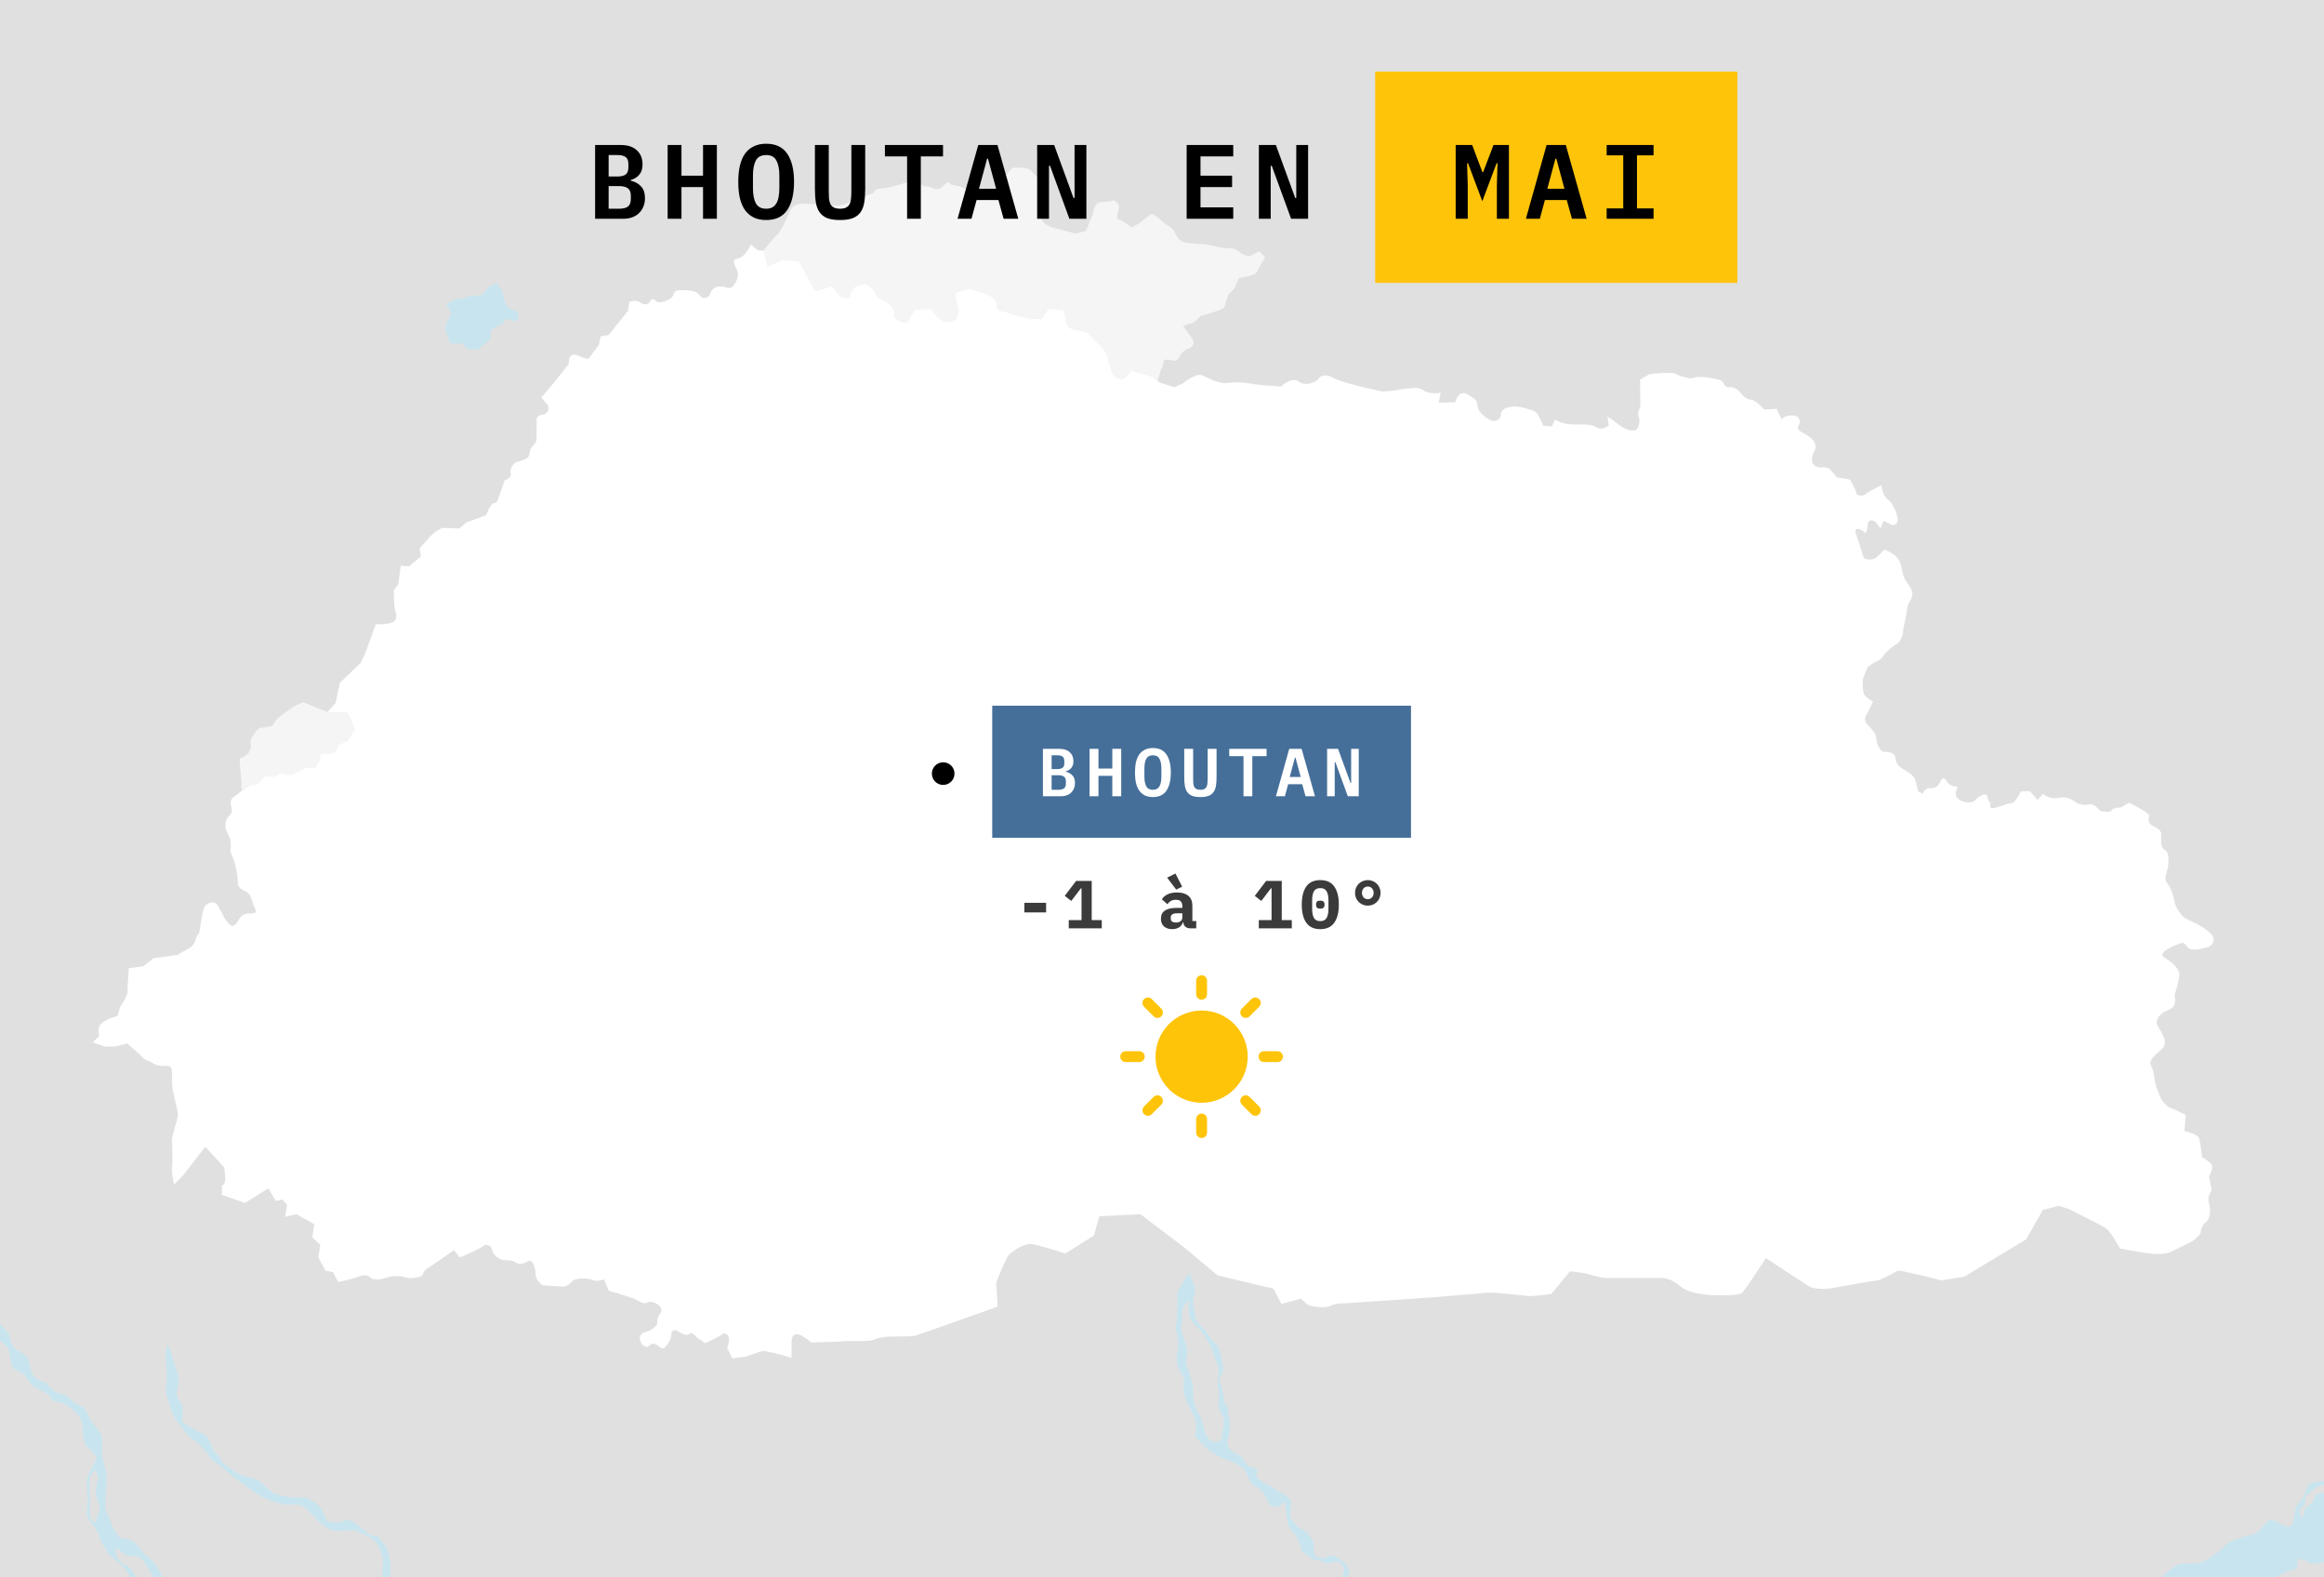
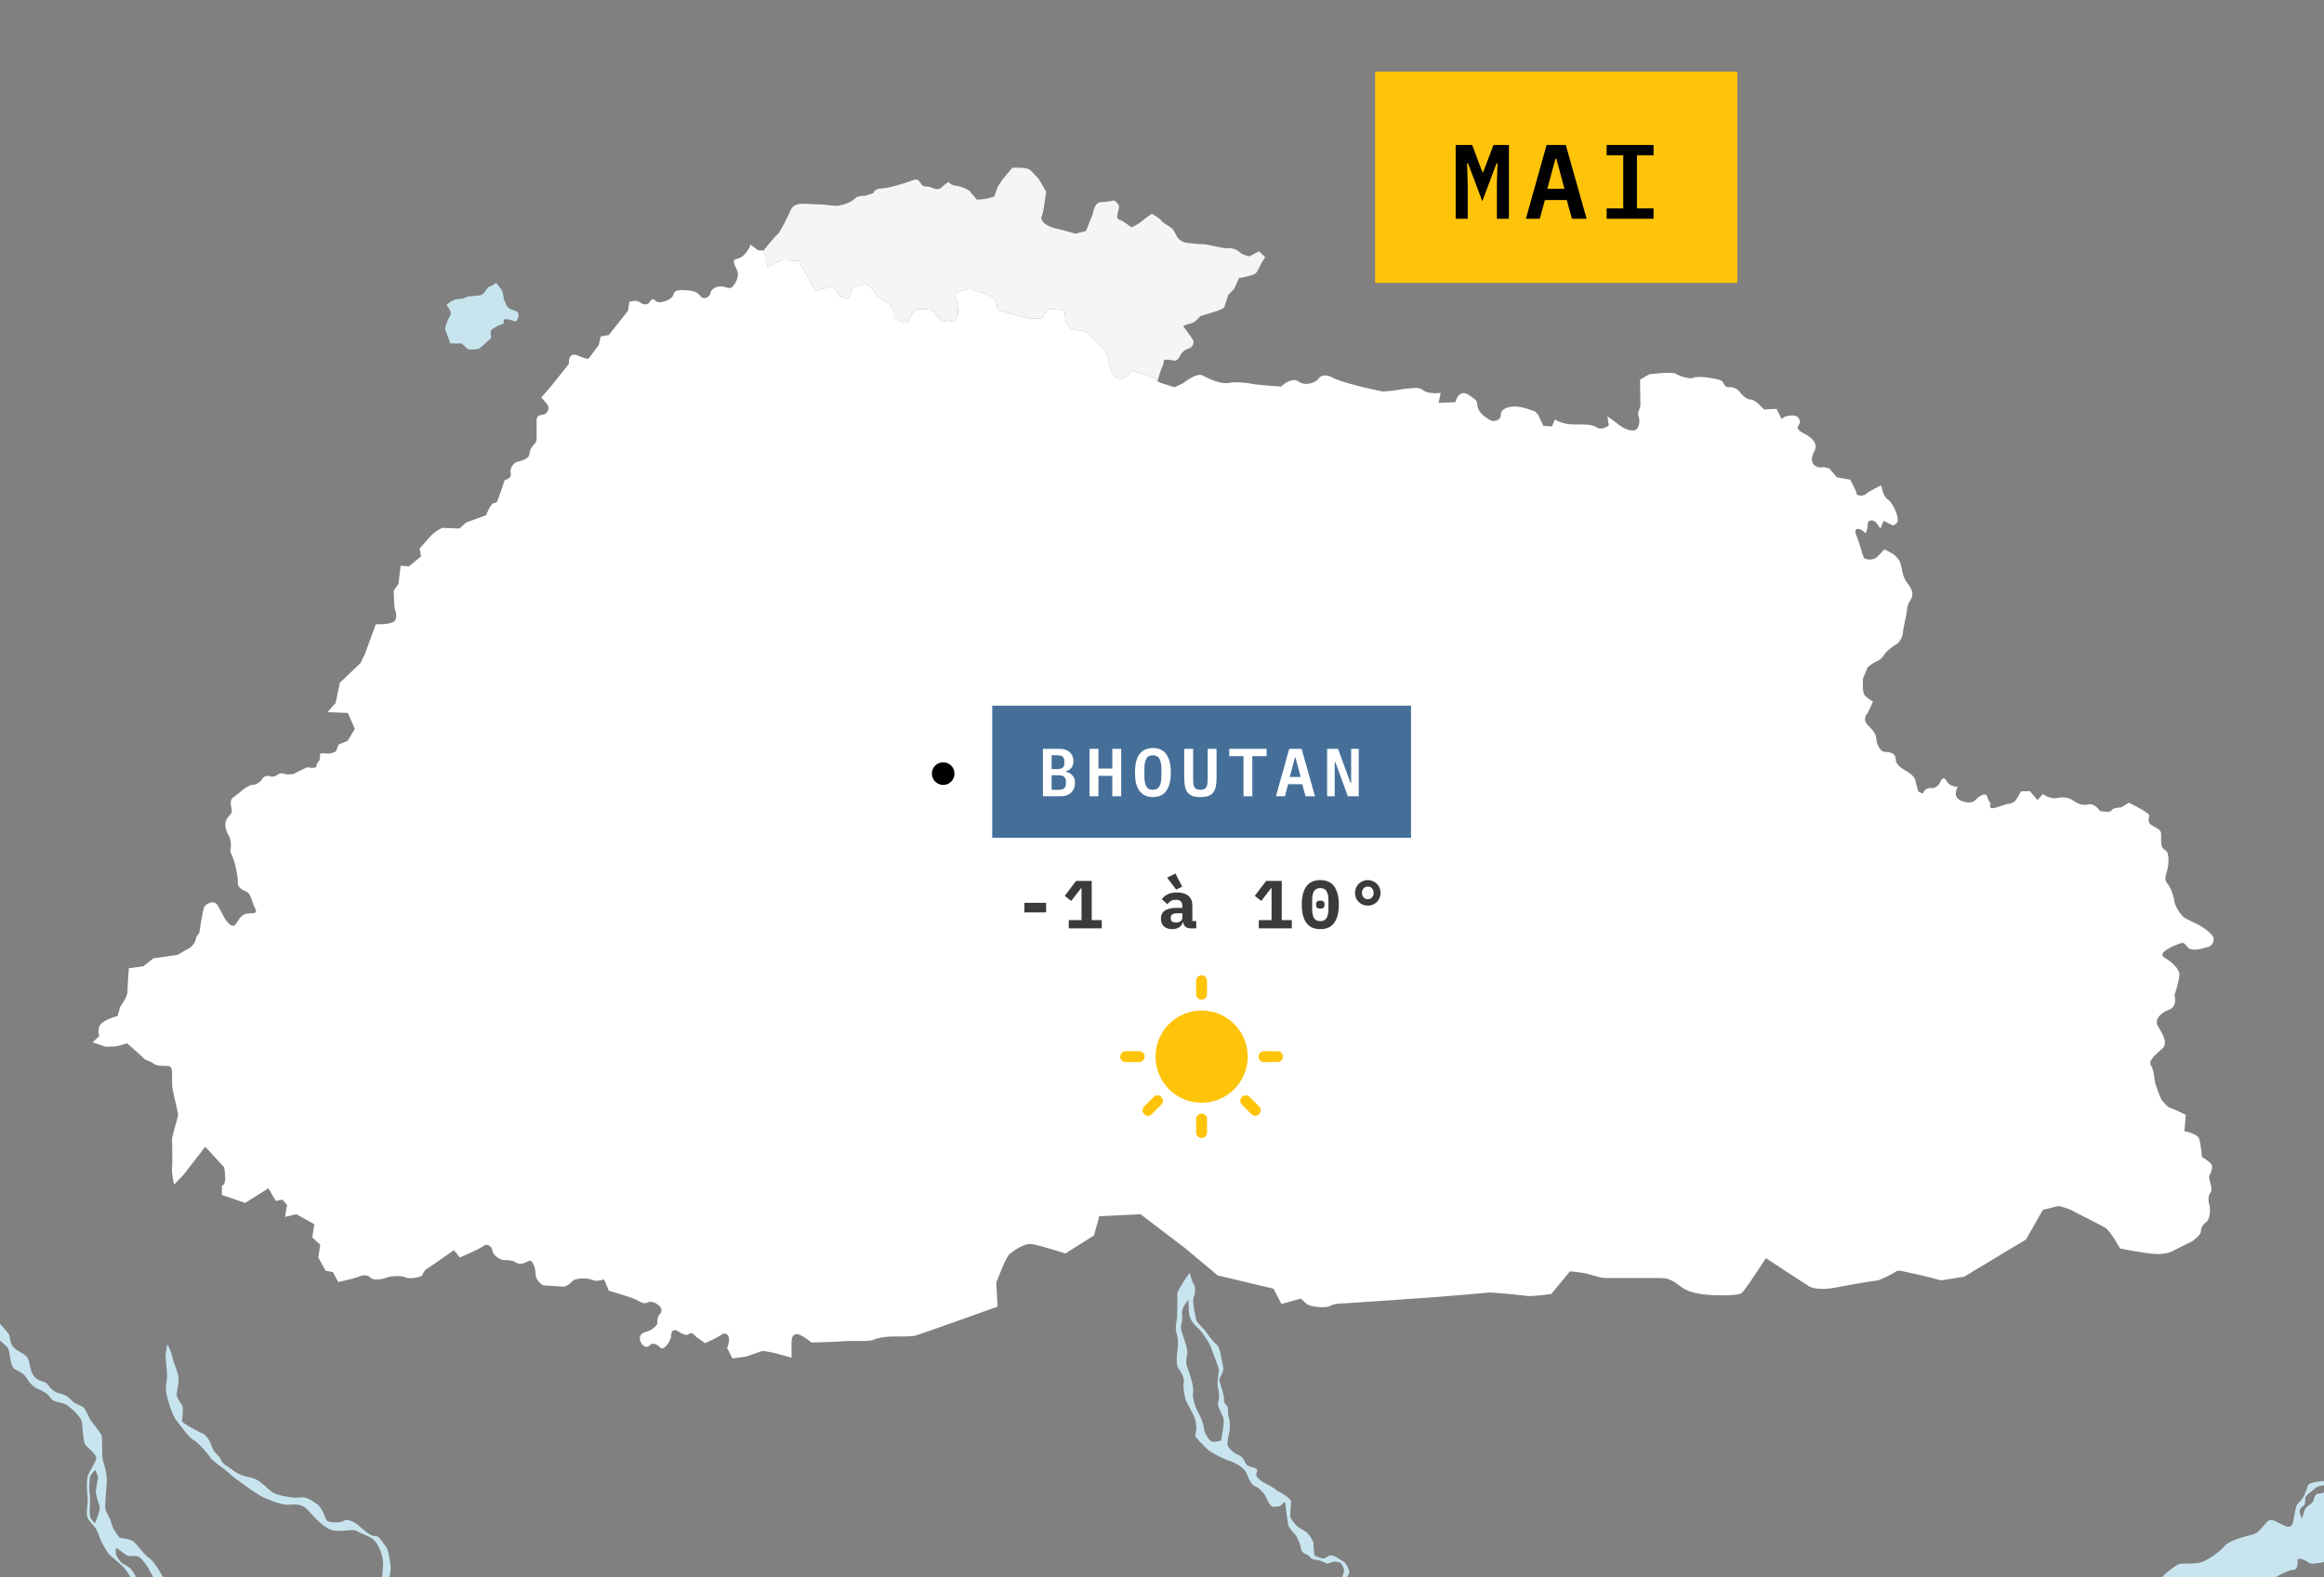
<svg xmlns="http://www.w3.org/2000/svg" width="616" height="418" viewBox="0 0 616 418" fill="none">
  <rect x="0" y="0" width="616" height="418" fill="#808080" stroke="none" />
  <g clip-path="url(#clip0_178_85815)">
-     <path d="M616 0H0V418H616V0Z" fill="#E0E0E0" />
-     <path d="M86.819 188.701L92.203 188.932L94.053 193.16L92.115 196.331L89.736 197.3L89.031 199.149C89.031 199.149 87.446 199.854 86.829 199.678C86.48 199.578 84.803 199.678 84.803 199.678C84.803 199.678 85.067 201.351 84.274 202.056C83.482 202.761 84.451 203.377 83.129 203.465C82.25 203.524 81.455 203.289 81.455 203.289L77.667 205.139L76.082 205.227C76.082 205.227 74.584 204.698 73.968 205.051C73.351 205.403 72.734 206.108 71.325 205.667C69.915 205.227 69.21 206.901 69.21 206.901C69.21 206.901 67.801 208.134 67.096 207.958C66.391 207.781 64.149 209.299 64.149 209.299C63.902 208.877 64.084 207.984 63.925 206.548C63.749 204.963 63.484 200.999 63.484 200.999C63.484 200.999 65.334 200.383 65.951 199.414C66.925 197.884 66.303 196.419 66.303 196.419C66.303 196.419 67.801 193.072 69.034 192.896L72.206 192.367C72.206 192.367 73.175 190.429 74.584 189.548C75.994 188.668 77.051 187.699 77.932 187.17C78.813 186.642 80.398 186.113 80.398 186.113L86.819 188.701Z" fill="#F5F5F5" />
    <path d="M202.367 66.391L203.464 70.638L207.252 68.965L211.745 69.141L216.149 77.156C216.149 77.156 219.937 76.011 220.642 75.835L222.756 78.654L224.87 79.094C224.87 79.094 225.487 77.685 225.84 76.804C226.192 75.923 227.601 75.571 229.011 75.395C230.42 75.219 231.83 77.156 232.182 78.037C232.535 78.918 234.12 79.535 234.12 79.535C234.12 79.535 236.587 80.768 236.939 82.353C237.292 83.939 236.323 83.763 238.437 84.996C240.551 86.229 240.815 85.084 241.168 84.203C241.52 83.322 242.665 82.001 242.665 82.001L246.806 81.825C246.806 81.825 248.832 84.731 250.065 85.084C251.299 85.436 253.352 85.425 253.853 83.587C254.117 82.618 253.765 80.327 253.413 79.27C253.06 78.213 253.413 77.597 253.413 77.597C253.413 77.597 256.496 76.1 258.082 76.804C259.667 77.509 260.636 77.509 261.694 78.037C262.751 78.566 264.248 79.27 264.248 81.032C264.248 82.794 266.01 82.353 266.715 82.706C267.42 83.058 270.415 83.763 271.472 84.115C272.529 84.467 276.141 84.467 276.141 84.467L277.815 81.825L282.131 82.177C282.131 82.177 282.307 84.82 282.66 85.7C283.012 86.581 284.245 87.462 285.126 87.462C286.007 87.462 288.033 87.99 288.033 87.99L291.205 91.162C292.086 92.042 293.143 92.923 293.495 94.332C293.848 95.742 294.552 98.032 294.729 98.737C294.905 99.441 296.314 100.674 297.548 100.322C298.781 99.97 299.838 98.208 299.838 98.208L305.3 99.793L306.81 100.926L307.766 97.856C307.766 97.856 308.471 96.623 308.471 95.742C308.471 94.861 310.585 95.566 311.466 95.566C312.347 95.566 313.052 93.804 313.052 93.804C313.052 93.804 313.757 92.747 314.99 92.395C316.223 92.042 316.576 90.809 316.223 90.105C315.871 89.4 313.581 86.405 313.581 86.405C313.581 86.405 314.638 85.877 315.695 85.7C316.752 85.524 318.161 83.763 318.161 83.763C318.161 83.763 321.685 82.706 322.742 82.353C323.799 82.001 324.504 81.472 324.504 81.472L325.561 78.125L327.147 76.54L328.38 73.721C328.38 73.721 332.433 73.017 332.961 72.312C333.49 71.607 334.283 69.846 334.283 69.846L335.34 68.172L333.754 66.587L331.199 67.908C331.199 67.908 329.437 67.644 328.733 66.939C328.028 66.234 326.618 65.618 325.561 65.794C324.504 65.97 320.099 64.737 319.219 64.737C318.338 64.737 316.576 64.561 314.814 64.385C313.052 64.209 312.171 63.151 311.819 62.447C311.466 61.742 311.114 60.861 310.409 60.333C309.704 59.804 308.295 59.1 307.766 58.395C307.238 57.691 305.3 56.633 305.3 56.633C305.3 56.633 303.538 57.867 302.481 58.748C301.424 59.628 299.926 60.245 299.926 60.245C299.926 60.245 297.548 58.395 296.667 58.219C295.786 58.043 296.226 56.457 296.579 55.224C296.931 53.991 295.257 53.11 295.257 53.11C295.257 53.11 293.583 53.551 291.821 53.551C290.06 53.551 289.619 56.81 289.619 56.81L287.857 61.214L285.038 61.918C285.038 61.918 281.338 60.861 280.457 60.685C279.576 60.509 277.638 59.981 276.757 59.1C275.877 58.219 275.877 57.691 276.229 56.986C276.581 56.281 277.286 50.82 277.286 50.82L276.405 49.235L275.348 47.473C275.348 47.473 274.291 46.24 273.234 45.183C272.177 44.126 268.301 44.478 268.301 44.478L265.658 47.649L264.424 49.587L263.543 52.053C263.543 52.053 262.486 52.406 261.782 52.582C261.077 52.758 258.963 52.934 258.963 52.934L256.848 50.468C256.848 50.468 255.087 49.411 253.501 49.235C251.915 49.059 251.387 48.178 251.387 48.178C251.387 48.178 250.153 49.059 249.449 49.763C248.744 50.468 247.51 49.939 247.51 49.939C247.51 49.939 246.453 49.411 245.396 49.411C244.339 49.411 244.339 48.882 243.634 48.002C242.93 47.121 241.873 47.825 240.815 48.178C239.758 48.53 235.354 49.939 233.592 49.939C231.83 49.939 231.477 51.172 231.477 51.172L229.363 51.877C229.363 51.877 227.293 51.825 226.72 52.494C225.663 53.727 222.58 54.696 221.171 54.52C219.761 54.343 217.559 54.167 217.559 54.167C217.559 54.167 216.149 54.167 213.154 53.991C210.159 53.815 209.63 55.577 209.63 55.577C209.63 55.577 206.988 61.39 206.107 62.095C205.226 62.799 202.367 66.391 202.367 66.391Z" fill="#F5F5F5" />
    <path d="M86.819 188.702L92.203 188.932L94.053 193.16L92.115 196.331L89.736 197.3L89.031 199.15C89.031 199.15 87.446 199.854 86.829 199.678C86.479 199.578 84.803 199.678 84.803 199.678C84.803 199.678 85.067 201.352 84.274 202.056C83.481 202.761 84.45 203.377 83.129 203.466C82.25 203.524 81.455 203.289 81.455 203.289L77.667 205.139L76.082 205.227C76.082 205.227 74.584 204.699 73.967 205.051C73.351 205.403 72.734 206.108 71.325 205.668C69.915 205.227 69.21 206.901 69.21 206.901C69.21 206.901 67.801 208.134 67.096 207.958C66.391 207.782 64.365 209.279 64.365 209.279C64.365 209.279 63.308 210.248 61.92 211.215C60.533 212.181 61.458 213.947 61.458 214.828C61.458 215.709 60.929 215.797 60.225 216.854C59.52 217.911 59.52 219.584 60.577 221.346C61.634 223.108 61.018 225.574 61.018 225.574C61.018 225.574 62.047 227.841 62.339 229.185C62.779 231.211 63.044 232.356 63.044 233.942C63.044 235.527 64.629 235.88 65.51 236.408C66.391 236.937 66.656 238.346 67.184 239.755C67.713 241.164 68.77 242.045 66.303 242.045C63.837 242.045 63.484 243.543 62.603 244.776C61.722 246.009 60.753 244.952 60.048 244.071C59.344 243.19 58.815 241.781 57.758 240.019C56.701 238.258 54.763 239.491 54.234 240.196C53.706 240.9 52.825 247.242 52.825 247.242C52.825 247.242 52.032 247.947 51.856 249.004C51.68 250.061 50.534 251.03 50.534 251.03L47.011 253.055L40.668 253.936L38.025 256.05L34.149 256.579C34.149 256.579 33.797 261.335 33.797 262.744C33.797 264.154 31.859 266.796 31.859 266.796L31.154 269.262C31.154 269.262 28.687 269.791 27.102 271.024C25.516 272.257 26.309 274.547 26.309 274.547L24.547 276.221L27.983 277.366C27.983 277.366 30.449 277.366 31.154 277.19C31.859 277.014 33.709 276.485 33.709 276.485L37.673 280.008C38.377 281.065 39.699 281.065 40.58 281.77C41.461 282.475 42.782 282.475 44.544 282.475C46.306 282.475 45.249 286.086 45.777 288.729C46.306 291.371 47.187 294.718 47.187 295.423C47.187 296.127 45.601 300.972 45.601 301.853C45.601 302.733 45.777 307.93 45.601 309.34C45.425 310.749 46.13 313.92 46.13 313.92L48.596 311.365L54.41 303.879L59.344 309.252C59.344 309.252 59.696 310.308 59.696 312.246C59.696 314.184 58.815 314.184 58.815 314.184V316.65L64.982 318.764L71.148 314.889L73.086 318.236L74.848 317.883L76.082 319.293L75.553 322.464L78.548 321.759L83.305 324.402L82.777 327.925L84.891 329.863L84.362 333.21L86.3 336.733L88.238 337.085L89.648 339.728C89.648 339.728 93.7 338.847 94.581 338.495C95.462 338.142 97.048 337.438 98.105 338.495C99.162 339.552 101.805 338.847 102.686 338.495C103.567 338.142 106.386 337.966 107.443 338.495C108.5 339.023 111.847 338.495 112.024 337.79C112.2 337.085 112.728 336.381 113.433 336.028C114.138 335.676 120.304 331.272 120.304 331.272L121.89 333.21C121.89 333.21 127 331.096 128.057 330.215C129.114 329.334 130.347 330.215 130.523 331.448C130.699 332.681 132.638 333.914 133.518 333.914C134.399 333.914 135.809 333.914 136.514 334.443C137.218 334.971 138.452 335.147 139.861 334.267C141.271 333.386 141.975 336.204 141.975 337.79C141.975 339.375 143.913 340.609 143.913 340.609L149.551 340.961C149.551 340.961 150.785 340.609 151.666 339.552C152.547 338.495 156.07 338.671 157.127 339.199C158.185 339.728 160.123 339.023 160.123 339.023L161.356 342.018C161.356 342.018 167.346 343.779 168.403 344.308C169.461 344.836 170.694 345.717 171.575 345.189C172.456 344.66 173.689 345.189 174.394 345.717C175.099 346.246 175.803 347.303 174.922 348.184C174.041 349.064 174.218 350.826 174.218 350.826C174.218 350.826 173.337 352.411 171.222 352.94C169.108 353.468 169.461 355.054 169.989 355.935C170.518 356.816 171.575 357.344 172.28 356.463C172.984 355.582 174.218 356.287 175.099 357.168C175.979 358.049 177.918 355.23 177.918 353.821C177.918 352.411 178.798 352.235 179.679 352.764C180.56 353.292 181.97 354.173 182.675 353.468C183.379 352.764 184.436 354.173 184.436 354.173L186.903 355.935C186.903 355.935 190.427 354.349 191.308 353.645C192.189 352.94 193.246 353.645 193.246 354.878C193.246 356.111 192.717 357.168 192.717 357.168L194.127 359.986L197.827 359.458C197.827 359.458 200.822 358.401 201.879 358.049C202.936 357.696 209.807 359.81 209.807 359.81V355.582C209.807 353.997 210.512 353.292 211.745 353.645C212.979 353.997 215.093 355.759 215.093 355.759C215.093 355.759 221.964 355.582 223.726 355.406C225.488 355.23 230.421 355.582 231.478 355.054C232.535 354.525 234.826 354.173 236.059 354.173C237.293 354.173 241.521 354.173 242.402 353.997C243.283 353.821 264.425 346.246 264.425 346.246L264.073 339.904C264.073 339.904 266.54 333.21 267.597 332.329C268.654 331.448 271.473 329.334 273.587 329.686C275.701 330.039 282.396 332.153 282.396 332.153L289.972 327.396L291.382 322.288L302.305 321.759L314.11 330.743L322.743 337.966L337.543 341.489L339.657 345.541L344.766 344.132C344.766 344.132 345.647 344.836 346.352 345.541C347.057 346.246 351.285 346.774 352.519 346.07C353.752 345.365 355.866 345.365 356.571 345.365C357.276 345.365 379.651 343.779 379.651 343.779C379.651 343.779 393.042 342.723 394.275 342.546C395.508 342.37 403.613 343.251 404.846 343.427C406.08 343.603 411.189 342.899 411.189 342.899L416.122 336.909C416.122 336.909 419.294 337.085 421.584 337.79C423.874 338.495 424.932 338.671 425.812 338.671C426.693 338.671 437.939 338.672 439.701 338.672C441.463 338.672 442.696 338.672 445.515 340.962C448.334 343.252 454.501 343.252 455.91 343.252C457.32 343.252 460.667 343.252 461.548 342.724C462.429 342.195 468.067 333.387 468.067 333.387C468.067 333.387 478.462 340.258 479.695 340.962C480.929 341.667 484.1 341.667 485.862 341.315C487.624 340.962 496.433 339.377 497.314 339.377C498.195 339.377 501.895 337.439 502.6 336.911C503.304 336.382 505.361 337.173 507.299 337.526C509.237 337.878 514.523 339.287 514.523 339.287L520.631 338.317L537.017 328.452L541.479 320.614L545.708 319.557C545.708 319.557 548.35 320.262 549.231 320.79C550.112 321.319 556.631 324.49 558.041 325.37C559.45 326.251 561.917 330.831 561.917 330.831C561.917 330.831 567.026 331.888 570.55 332.241C574.074 332.593 575.836 331.536 575.836 331.536L581.121 328.894C581.121 328.894 583.323 327.22 583.323 326.516C583.323 325.811 583.676 324.578 584.733 323.873C585.79 323.168 585.966 320.526 585.614 319.293C585.262 318.06 585.262 316.827 585.966 315.946C586.671 315.065 585.262 312.246 585.614 311.542C585.966 310.837 586.495 309.78 586.319 308.899C586.143 308.018 583.676 306.609 583.676 306.609C583.676 306.609 583.323 303.262 582.971 301.853C582.619 300.443 579.007 299.739 579.007 299.739L579.359 295.423C579.359 295.423 575.747 293.661 575.043 293.485C574.338 293.309 572.84 291.283 572.84 291.283C572.84 291.283 571.959 289.169 571.431 287.583C570.902 285.998 571.078 283.884 570.198 282.475C569.317 281.065 571.167 279.656 573.105 277.894C575.043 276.133 572.576 273.138 571.871 271.729C571.167 270.319 572.4 268.47 574.867 267.589C577.333 266.708 576.364 263.801 576.364 263.801C576.364 263.801 577.686 259.662 577.686 258.252C577.686 256.843 575.836 254.993 573.721 253.76C571.607 252.527 576.012 250.677 577.421 250.149C578.831 249.62 578.831 249.796 579.888 251.03C580.945 252.263 583.94 251.294 584.645 251.118C585.35 250.942 586.583 250.765 586.759 249.004C586.935 247.242 582.531 244.952 582.531 244.952C582.531 244.952 579.888 243.719 579.007 243.19C578.126 242.662 576.54 240.196 576.364 238.962C576.188 237.729 575.659 235.615 574.426 234.03C573.193 232.444 574.778 231.211 574.778 228.216C574.778 225.222 574.074 225.574 573.369 224.869C572.664 224.165 572.84 222.579 572.84 221.17C572.84 219.761 571.783 219.584 570.374 218.704C568.964 217.823 569.685 216.766 569.685 216.061C569.685 215.357 564.295 212.714 564.295 212.714L562.269 213.947C562.269 213.947 559.891 214.035 559.714 214.74C559.538 215.445 556.631 214.916 556.631 214.916C556.631 214.916 555.222 212.802 553.636 213.155C552.05 213.507 550.817 213.066 549.584 212.186C548.35 211.305 546.941 211.129 545.179 211.481C543.417 211.833 541.479 210.424 541.479 210.424L540.07 212.009L538.043 209.631L535.665 209.719C535.665 209.719 534.872 211.305 534.167 212.186C533.463 213.066 531.877 213.066 531.877 213.066C531.877 213.066 530.115 213.771 528.529 214.123C526.944 214.476 527.648 212.89 527.648 212.89C527.648 212.89 527.12 212.538 526.768 211.129C526.415 209.719 524.301 211.129 523.596 212.009C522.891 212.89 520.777 212.89 519.191 211.833C517.606 210.776 518.927 208.486 518.927 208.486C518.927 208.486 516.76 208.469 516.108 207.165C515.403 205.756 514.699 206.196 514.346 207.077C513.994 207.958 513.113 209.015 511.704 208.839C510.294 208.662 509.589 210.336 509.589 210.336L508.444 209.719L507.563 206.372C507.563 206.372 507.035 205.315 505.449 204.434C503.863 203.554 502.454 202.497 502.454 201.087C502.454 199.678 501.044 199.238 499.635 199.238C498.225 199.238 497.344 196.859 497.344 195.802C497.344 194.745 496.64 193.689 495.054 192.103C493.468 190.518 495.054 188.932 495.054 188.932L496.463 185.937C496.463 185.937 495.23 185.233 494.349 184.352C493.468 183.471 493.821 179.772 493.821 179.772L495.054 176.777C495.054 176.777 496.64 175.544 497.521 175.191C498.401 174.839 498.93 174.311 499.459 173.43C499.987 172.549 502.101 170.963 502.806 170.611C503.511 170.259 504.392 168.497 504.392 167.616C504.392 166.736 505.449 162.508 505.449 161.803C505.449 161.098 505.625 160.218 506.506 158.808C507.387 157.399 506.682 155.99 505.625 154.58C504.568 153.171 504.392 152.29 504.039 150.529C503.687 148.767 503.335 148.238 502.454 147.358C501.573 146.477 499.459 145.596 499.459 145.596C499.459 145.596 497.873 147.358 497.168 147.886C496.463 148.415 494.349 148.415 493.997 147.71C493.644 147.005 492.94 144.011 492.059 141.897C491.178 139.783 492.587 139.959 493.468 140.487C494.349 141.016 494.525 141.368 494.525 141.368C494.525 141.368 495.054 140.135 495.054 139.078C495.054 138.021 495.759 137.669 496.64 138.021C497.521 138.373 498.401 140.135 498.401 140.135L499.282 138.021L501.573 139.166C501.573 139.166 501.925 139.43 502.806 138.549C503.687 137.669 501.837 133.265 500.428 132.384C499.018 131.503 498.666 128.596 498.666 128.596C498.666 128.596 495.318 130.182 494.613 130.886C493.909 131.591 492.059 131.415 492.059 130.71C492.059 130.006 490.385 127.099 490.385 127.099L486.861 126.482L484.923 124.192C484.923 124.192 483.69 123.664 482.809 123.84C481.928 124.016 480.871 123.488 480.518 122.783C480.166 122.078 480.078 121.197 480.959 119.436C481.84 117.674 480.607 116.089 478.14 114.856C475.264 113.418 477.083 112.742 477.083 111.861C477.083 110.98 476.554 109.923 474.616 110.099C472.678 110.275 472.238 111.068 472.238 111.068L470.916 108.337L467.569 108.514C467.569 108.514 465.278 105.871 464.045 105.871C462.812 105.871 461.755 104.638 461.05 103.757C460.345 102.876 459.024 102.436 458.319 102.612C457.614 102.788 456.998 102.084 456.645 101.203C456.293 100.322 449.95 99.529 449.069 100.058C448.188 100.586 445.369 99.794 444.312 99.089C443.255 98.384 437.177 99.177 437.177 99.177L434.71 100.586L434.798 107.369C434.798 108.426 433.829 109.042 434.358 110.451C434.886 111.861 434.181 113.799 433.477 113.975C432.772 114.151 431.274 114.239 428.984 112.477C426.108 110.265 426.077 110.363 426.077 110.363L426.429 112.742C426.429 112.742 424.667 114.151 423.258 113.27C421.848 112.389 420.351 112.477 417.179 112.477C414.008 112.477 412.158 111.156 412.158 111.156L411.365 113.006L409.075 112.83L407.665 109.835L406.872 109.042C406.872 109.042 403.261 107.545 401.146 107.721C399.032 107.897 397.799 108.602 397.799 110.011C397.799 111.42 395.861 111.949 394.804 111.244C393.746 110.54 391.985 109.483 391.632 107.721C391.28 105.959 391.896 106.4 389.254 104.638C386.611 102.876 385.73 106.576 385.73 106.576L381.325 106.752L381.854 104.11C381.854 104.11 378.771 104.55 377.361 103.493C375.952 102.436 374.454 102.876 374.454 102.876C374.454 102.876 372.692 102.876 371.106 103.229C369.521 103.581 366.526 103.757 366.526 103.757L362.473 102.876C362.473 102.876 355.162 101.203 353.4 100.146C351.638 99.089 350.052 99.441 349.524 100.322C348.995 101.203 346.176 102.524 344.238 101.115C342.3 99.706 339.569 102.436 339.569 102.436C339.569 102.436 333.314 101.996 332.433 101.819C331.552 101.643 328.381 101.027 325.738 101.467C323.653 101.815 321.069 100.674 318.603 99.441C317.142 98.71 313.481 101.622 313.481 101.622L311.291 102.612L307.415 101.379L306.811 100.926L305.301 99.794L299.839 98.208C299.839 98.208 298.782 99.97 297.548 100.322C296.315 100.674 294.906 99.441 294.729 98.737C294.553 98.032 293.848 95.742 293.496 94.332C293.144 92.923 292.087 92.042 291.206 91.162L288.034 87.991C288.034 87.991 286.008 87.462 285.127 87.462C284.246 87.462 283.013 86.581 282.661 85.701C282.308 84.82 282.132 82.177 282.132 82.177L277.815 81.825L276.142 84.467C276.142 84.467 272.53 84.467 271.473 84.115C270.416 83.763 267.42 83.058 266.716 82.706C266.011 82.353 264.249 82.794 264.249 81.032C264.249 79.271 262.752 78.566 261.694 78.037C260.637 77.509 259.668 77.509 258.083 76.804C256.497 76.1 253.414 77.597 253.414 77.597C253.414 77.597 253.061 78.214 253.414 79.271C253.766 80.328 254.118 82.618 253.854 83.587C253.353 85.425 251.299 85.436 250.066 85.084C248.833 84.732 246.807 81.825 246.807 81.825L242.666 82.001C242.666 82.001 241.521 83.322 241.169 84.203C240.816 85.084 240.552 86.229 238.438 84.996C236.323 83.763 237.293 83.939 236.94 82.353C236.588 80.768 234.121 79.535 234.121 79.535C234.121 79.535 232.535 78.918 232.183 78.037C231.831 77.157 230.421 75.219 229.012 75.395C227.602 75.571 226.193 75.924 225.84 76.804C225.488 77.685 224.871 79.094 224.871 79.094L222.757 78.654L220.643 75.835C219.938 76.012 216.15 77.157 216.15 77.157L211.745 69.141L207.253 68.965L203.465 70.639L202.412 66.391L200.91 66.323L198.972 64.825C198.972 64.825 197.739 68.172 195.272 68.613C193.564 68.918 195.184 70.727 195.536 72.136C195.889 73.545 194.831 75.307 194.127 76.012C193.422 76.716 192.277 76.012 191.572 75.924C189.824 75.705 188.489 76.628 188.313 77.685C188.136 78.742 186.551 79.535 185.67 78.478C184.789 77.421 184.348 77.069 181.353 76.892C178.358 76.716 178.798 77.685 178.27 78.566C177.741 79.447 174.746 80.68 173.865 79.799C172.984 78.918 172.72 79.183 172.191 80.063C171.663 80.944 170.43 80.768 169.549 80.063C168.668 79.359 166.818 79.975 166.818 79.975L166.465 82.353L161.356 88.783L159.242 89.136L158.713 91.426L156.07 94.949C156.07 94.949 156.07 95.478 153.251 94.244C150.432 93.011 150.785 96.447 150.785 96.447L146.204 102.172L143.473 105.343C143.473 105.343 144.618 106.576 145.147 107.28C145.675 107.985 145.411 109.747 143.649 109.923C141.887 110.099 142.24 111.685 142.24 111.685V116.089C142.24 116.793 142.064 117.322 141.359 118.026C140.654 118.731 140.478 119.26 140.302 120.493C140.125 121.726 137.659 122.254 136.954 122.431C136.249 122.607 135.016 124.016 135.368 125.425C135.721 126.835 133.783 127.187 133.783 127.187C133.783 127.187 132.902 129.829 132.197 131.767C131.492 133.705 131.668 133 130.788 133.353C129.907 133.705 128.849 136.524 128.849 136.524L123.564 138.461L121.802 140.047L117.221 139.871C117.221 139.871 115.283 140.751 114.05 142.161C112.816 143.57 111.231 145.332 111.231 145.332L111.583 147.446L108.412 150.088L106.209 149.912L105.593 154.756L104.36 156.518C104.36 156.518 104.448 160.394 104.624 161.274C104.8 162.155 105.24 162.508 104.888 164.093C104.536 165.679 99.603 165.414 99.603 165.414L96.784 173.166L95.55 175.72L90.088 180.917L88.943 186.29L86.819 188.702Z" fill="white" />
    <path d="M616.002 392.484C615.387 392.525 614.818 392.548 614.07 392.662C613.499 392.749 612.952 392.873 612.524 393.053C612.096 393.233 611.788 393.47 611.693 393.787C611.502 394.42 611.201 395.276 610.822 396.077C610.442 396.877 609.983 397.62 609.475 398.032C608.968 398.444 608.747 398.84 608.604 399.323C608.462 399.806 608.398 400.377 608.208 401.137C608.019 401.897 607.969 402.864 607.732 403.577C607.613 403.934 607.448 404.227 607.192 404.399C606.936 404.571 606.591 404.621 606.116 404.495C605.165 404.242 604.216 403.641 603.352 403.229C602.921 403.023 602.51 402.863 602.133 402.82C601.756 402.777 601.411 402.848 601.11 403.101C600.508 403.608 599.937 404.4 599.296 405.112C598.975 405.469 598.637 405.806 598.268 406.077C597.899 406.348 597.497 406.555 597.054 406.649C596.166 406.84 594.583 407.251 593.094 407.782C592.349 408.047 591.628 408.343 591.03 408.654C590.432 408.966 589.957 409.295 589.703 409.627C589.196 410.292 588.024 411.29 586.756 412.177C585.488 413.064 584.125 413.841 583.238 414.063C582.35 414.285 581.178 414.315 580.101 414.331C579.023 414.348 578.042 414.348 577.535 414.506C577.028 414.665 576.06 415.329 575.11 416.082C574.243 416.769 573.464 417.485 572.984 417.998H603.136C603.331 417.818 604.22 417.333 605.257 416.865C606.338 416.378 607.504 415.941 607.974 415.986C608.209 416.009 608.397 415.908 608.545 415.732C608.693 415.555 608.8 415.303 608.876 415.023C609.027 414.463 609.05 413.79 609.005 413.386C608.984 413.185 609.108 413.088 609.322 413.064C609.535 413.041 609.836 413.093 610.164 413.191C610.819 413.387 611.582 413.768 611.963 414.104C612.154 414.272 612.535 414.342 613.012 414.348C613.489 414.353 614.063 414.296 614.641 414.206C615.213 414.117 615.517 414.007 616.004 413.89V395.479C615.593 395.618 615.154 395.815 614.483 395.815C614.245 395.815 614.061 395.894 613.914 396.023C613.767 396.153 613.657 396.332 613.567 396.535C613.389 396.939 613.294 397.431 613.151 397.78C613.009 398.129 612.589 398.47 612.158 398.794C611.726 399.118 611.282 399.427 611.092 399.712C610.712 400.283 610.172 402.437 610.172 402.437C610.172 402.437 609.602 401.265 609.571 400.568C609.555 400.22 609.674 399.935 609.864 399.685C610.054 399.434 610.315 399.222 610.583 399.016C610.852 398.81 610.956 398.453 610.996 398.065C611.037 397.676 611.012 397.256 611.028 396.924C611.044 396.591 611.503 396.147 612.045 395.7C612.587 395.254 613.213 394.802 613.562 394.453C613.91 394.104 614.464 393.891 615.043 393.749C615.384 393.665 615.682 393.632 616.002 393.585V392.484Z" fill="#C8E5EF" />
    <path d="M315.35 337.297C315.16 337.503 314.32 338.676 313.536 339.908C312.751 341.139 312.023 342.43 312.054 342.873C312.118 343.761 312.054 347.784 311.991 348.988C311.959 349.59 311.801 350.336 311.714 351.104C311.627 351.872 311.611 352.664 311.864 353.361C312.117 354.058 312.228 354.865 312.252 355.65C312.276 356.434 312.212 357.194 312.118 357.797C312.023 358.399 311.897 359.349 311.897 360.292C311.897 360.763 311.928 361.232 312.011 361.655C312.094 362.077 312.229 362.454 312.435 362.739C312.847 363.31 313.243 363.975 313.505 364.616C313.767 365.257 313.893 365.875 313.766 366.35C313.639 366.826 313.687 367.745 313.806 368.655C313.925 369.566 314.116 370.468 314.274 370.912C314.591 371.799 315.542 373.448 316.302 374.905C316.682 375.633 316.904 376.426 317.015 377.139C317.126 377.852 317.125 378.485 317.062 378.897C316.935 379.721 316.809 380.672 316.809 380.672C316.809 380.672 317.473 381.432 318.29 382.296C319.107 383.16 320.073 384.125 320.676 384.537C321.278 384.949 322.227 385.488 323.21 385.979C324.192 386.47 325.206 386.914 325.935 387.136C326.664 387.357 327.63 387.816 328.486 388.386C328.913 388.671 329.314 388.985 329.644 389.31C329.973 389.635 330.229 389.971 330.372 390.304C330.656 390.969 330.942 391.745 331.306 392.411C331.489 392.743 331.691 393.048 331.923 393.298C332.155 393.549 332.415 393.741 332.717 393.852C333.319 394.073 333.984 394.629 334.546 395.262C335.109 395.896 335.569 396.609 335.759 397.148C335.95 397.687 336.218 398.192 336.527 398.58C336.837 398.969 337.186 399.239 337.534 399.301L338.96 399.175C339.177 399.167 339.371 399.053 339.547 398.9C339.723 398.748 339.88 398.559 340.021 398.399C340.161 398.239 340.286 398.109 340.398 398.077C340.509 398.046 340.609 398.113 340.698 398.346C340.666 398.853 341.304 403.419 341.494 404.148C341.589 404.513 341.859 404.94 342.192 405.371C342.524 405.802 342.921 406.239 343.269 406.619C343.617 406.999 344.006 407.767 344.307 408.515C344.608 409.264 344.822 409.993 344.822 410.293C344.822 410.593 344.972 410.903 345.174 411.16C345.376 411.417 345.629 411.624 345.835 411.719C346.041 411.814 346.343 411.932 346.632 412.099C346.921 412.265 347.198 412.48 347.356 412.764C347.514 413.049 348.014 413.207 348.474 413.294C348.933 413.382 349.353 413.397 349.353 413.397C349.353 413.397 351 413.873 351.697 414.38C351.897 414.411 352.298 414.177 352.821 414C353.082 413.912 353.375 413.839 353.687 413.82C354 413.801 354.332 413.837 354.675 413.969C354.905 413.929 355.109 414.005 355.288 414.146C355.467 414.288 355.623 414.496 355.753 414.724C356.014 415.179 356.18 415.711 356.26 415.933C356.339 416.155 356.165 416.725 355.967 417.271C355.784 417.775 355.609 418.2 355.566 418.372H356.8C356.8 418.372 357.464 417.262 357.654 416.787C357.75 416.549 357.536 415.94 357.247 415.346C356.958 414.752 356.592 414.174 356.387 414C355.339 413.413 354.511 412.727 353.721 412.392C353.325 412.225 352.94 412.145 352.541 412.209C352.142 412.273 351.732 412.482 351.286 412.891C350.873 413.065 350.168 412.905 349.558 412.688C348.949 412.471 348.433 412.193 348.402 412.13C348.338 412.003 348.18 410.008 348.149 409.501C348.25 409.32 348.208 409.013 348.078 408.651C347.949 408.289 347.731 407.873 347.479 407.471C346.976 406.669 346.336 405.93 345.993 405.825C345.787 405.651 345.342 405.425 344.852 405.135C344.362 404.845 343.828 404.493 343.448 404.064C342.688 403.209 341.97 402.182 341.97 401.77C341.97 401.358 342.223 397.942 342.223 397.942C342.258 397.757 342.088 397.495 341.798 397.204C341.509 396.913 341.103 396.591 340.668 396.286C339.799 395.677 338.817 395.135 338.437 395.035C338.258 394.677 337.514 394.224 336.727 393.798C335.94 393.372 335.107 392.976 334.749 392.73C334.39 392.483 333.875 392.136 333.488 391.75C333.295 391.557 333.133 391.354 333.04 391.148C332.947 390.942 332.922 390.736 333 390.534C333.157 390.131 333.292 389.805 333.23 389.542C333.168 389.278 332.911 389.078 332.283 388.921C331.655 388.764 331.185 388.629 330.821 388.416C330.458 388.203 330.2 387.912 329.998 387.441C329.796 386.971 329.572 386.578 329.259 386.248C328.945 385.919 328.541 385.649 327.982 385.425C327.422 385.201 326.76 384.731 326.239 384.21C325.717 383.688 325.338 383.118 325.338 382.692C325.338 381.841 325.606 380.407 325.83 379.556C325.942 379.13 325.987 378.313 325.965 377.517C325.942 376.721 325.853 375.948 325.696 375.612C325.539 375.277 325.539 374.817 325.539 374.33C325.539 373.843 325.539 373.327 325.382 372.879C325.225 372.431 324.967 372.253 324.76 372.017C324.552 371.782 324.395 371.491 324.44 370.819C324.485 370.146 324.127 368.914 323.779 367.788C323.432 366.662 323.096 365.644 323.186 365.397C323.275 365.15 323.621 364.657 323.896 364.047C324.033 363.741 324.154 363.407 324.213 363.059C324.272 362.711 324.272 362.349 324.171 361.991C323.97 361.273 323.801 360.064 323.56 358.933C323.44 358.367 323.301 357.821 323.131 357.366C322.961 356.911 322.76 356.547 322.513 356.345C322.02 355.942 321.505 355.371 321.024 354.772C320.542 354.173 320.094 353.545 319.735 353.03C319.377 352.514 318.726 351.854 318.155 351.238C317.585 350.622 317.091 350.05 317.046 349.714C317.002 349.379 316.722 348.202 316.509 346.97C316.403 346.354 316.313 345.722 316.278 345.176C316.243 344.63 316.262 344.168 316.375 343.888C316.599 343.328 316.744 342.668 316.767 342.034C316.789 341.401 316.69 340.798 316.42 340.349C315.883 339.459 315.35 337.297 315.35 337.297ZM314.97 344.426C314.97 344.426 315.097 346.643 315.16 347.91C315.224 349.178 315.985 350.509 317.316 351.713C318.647 352.916 320.484 355.64 320.991 357.098C321.499 358.556 323.146 362.421 323.082 363.245C323.019 364.069 322.512 366.477 322.829 367.617C323.146 368.758 323.273 370.47 322.893 371.547C322.513 372.623 324.161 375.032 324.35 376.109C324.54 377.187 323.654 381.748 323.654 381.748C323.654 381.748 321.752 382.319 321.055 381.939C320.357 381.558 319.217 379.657 319.091 378.389C318.964 377.122 318.267 375.475 317.759 374.651C317.252 373.827 315.922 370.659 316.239 369.075C316.555 367.491 315.225 363.689 314.718 362.359C314.21 361.028 314.465 359.95 314.718 358.619C314.971 357.288 312.943 352.727 313.007 351.713C313.07 350.699 313.577 349.621 313.323 348.227C313.069 346.833 314.272 345.376 314.97 344.426Z" fill="#C8E5EF" />
    <path d="M103.237 418C103.295 417.742 103.326 417.654 103.397 417.201C103.524 416.394 103.619 415.395 103.493 414.634C103.366 413.873 103.24 412.845 103.041 411.894C102.842 410.943 102.573 410.073 102.161 409.629C101.75 409.185 101.306 408.472 100.838 407.901C100.604 407.617 100.365 407.367 100.12 407.205C99.874 407.043 99.626 406.967 99.372 407.031C99.118 407.094 98.775 406.999 98.388 406.809C98.001 406.62 97.57 406.333 97.146 406.017C96.299 405.383 95.474 404.622 95.062 404.242C94.651 403.862 93.874 403.372 93.098 403.063C92.71 402.908 92.322 402.799 91.979 402.772C91.637 402.746 91.34 402.801 91.134 402.975C90.928 403.149 90.575 403.273 90.154 403.349C89.732 403.425 89.244 403.454 88.765 403.442C88.285 403.431 87.816 403.377 87.435 403.287C87.054 403.197 86.76 403.069 86.634 402.911C86.38 402.595 86.111 401.771 85.699 400.884C85.493 400.44 85.252 399.981 84.958 399.561C84.665 399.141 84.32 398.76 83.908 398.475C83.085 397.905 82.371 397.43 81.666 397.129C80.96 396.829 80.264 396.702 79.472 396.828C78.68 396.954 77.126 396.828 75.613 396.543C74.857 396.401 74.111 396.219 73.475 396.009C72.838 395.799 72.31 395.56 71.993 395.307C71.36 394.8 70.663 394.135 69.934 393.51C69.205 392.884 68.444 392.297 67.684 391.949C66.923 391.601 66.037 391.474 65.063 391.221C64.576 391.094 64.066 390.936 63.54 390.702C63.015 390.468 62.472 390.16 61.917 389.732C60.808 388.877 60.127 388.495 59.643 388.155C59.16 387.815 58.874 387.514 58.557 386.818C58.24 386.121 57.797 385.677 57.377 385.248C56.957 384.82 56.561 384.41 56.339 383.776C56.117 383.141 55.784 382.287 55.325 381.519C55.095 381.135 54.835 380.772 54.539 380.47C54.244 380.168 53.916 379.926 53.551 379.783C52.823 379.498 51.476 378.8 50.319 378.127C49.163 377.454 48.197 376.804 48.228 376.615C48.26 376.425 48.355 375.633 48.41 374.786C48.466 373.938 48.482 373.034 48.355 372.622C48.228 372.211 47.8 371.672 47.428 371.086C47.242 370.793 47.07 370.487 46.956 370.181C46.841 369.874 46.787 369.565 46.834 369.264C47.025 368.06 47.404 366.223 47.341 365.081C47.309 364.51 46.93 363.402 46.55 362.341C46.169 361.28 45.788 360.266 45.757 359.886C45.693 359.125 44.679 356.654 44.425 356.274C44.172 356.544 44.046 358.174 43.919 358.934C43.792 359.695 44.299 363.37 44.299 364.511C44.299 365.082 44.156 365.89 44.06 366.761C43.965 367.632 43.919 368.566 44.108 369.389C44.298 370.212 44.679 371.624 45.154 373.002C45.629 374.38 46.199 375.726 46.77 376.423C47.341 377.12 48.133 378.229 48.956 379.258C49.78 380.288 50.636 381.239 51.334 381.619C52.031 381.998 53.045 382.981 53.924 383.955C54.804 384.929 55.549 385.896 55.706 386.244C55.864 386.592 56.8 387.321 57.869 388.13C58.938 388.938 60.142 389.824 60.839 390.49C61.536 391.156 63.009 392.265 64.514 393.342C66.02 394.419 67.557 395.465 68.381 396.003C69.204 396.542 70.63 397.192 72.064 397.722C73.499 398.252 74.94 398.665 75.796 398.728C76.651 398.792 77.618 398.618 78.616 398.697C79.115 398.737 79.621 398.839 80.127 399.067C80.632 399.294 81.136 399.646 81.627 400.186C82.609 401.262 83.734 402.514 84.899 403.544C85.481 404.058 86.073 404.518 86.662 404.872C87.252 405.227 87.837 405.476 88.408 405.571C89.549 405.761 90.88 405.635 92.028 405.539C92.603 405.492 93.132 405.452 93.569 405.464C94.006 405.476 94.35 405.539 94.556 405.698C94.967 406.014 95.95 406.348 96.972 406.807C97.482 407.037 98.005 407.298 98.469 407.606C98.933 407.913 99.34 408.264 99.626 408.677C100.196 409.5 100.72 410.546 101.077 411.631C101.433 412.716 101.623 413.841 101.528 414.823C101.395 416.209 101.328 417.135 101.26 417.998H103.237V418Z" fill="#C8E5EF" />
    <path d="M0 350.798V355.264C0.041 355.297 0.049 355.297 0.09 355.33C1.075 356.126 2.061 357.023 2.241 357.516C2.421 358.009 2.554 359.107 2.756 360.171C2.856 360.703 2.975 361.226 3.123 361.661C3.271 362.097 3.45 362.444 3.675 362.623C4.123 362.982 4.749 363.251 5.354 363.587C5.959 363.922 6.543 364.326 6.901 364.953C7.259 365.58 7.73 366.23 8.257 366.779C8.783 367.329 9.366 367.776 9.948 368C10.53 368.224 11.27 368.581 11.93 369.018C12.59 369.455 13.174 369.971 13.442 370.508C13.577 370.778 13.845 370.979 14.191 371.143C14.536 371.306 14.96 371.432 15.402 371.55C16.287 371.785 17.251 371.986 17.833 372.389C18.415 372.792 19.2 373.465 19.906 374.182C20.611 374.9 21.239 375.661 21.508 376.243C21.776 376.825 21.866 378.327 22 379.782C22.067 380.51 22.145 381.227 22.263 381.812C22.381 382.398 22.538 382.852 22.763 383.054C23.211 383.457 23.905 384.084 24.487 384.711C25.069 385.339 25.54 385.966 25.54 386.37C25.54 386.774 25.07 387.67 24.555 388.6C24.04 389.529 23.479 390.493 23.3 391.03C23.121 391.567 23.031 392.508 23.021 393.55C23.01 394.591 23.076 395.735 23.211 396.676C23.346 397.616 23.166 398.714 23.065 399.756C23.015 400.276 22.985 400.784 23.022 401.25C23.059 401.717 23.166 402.142 23.389 402.5C23.837 403.217 24.398 403.799 24.913 404.437C25.428 405.076 25.899 405.772 26.168 406.713C26.436 407.653 26.93 408.694 27.434 409.602C27.938 410.509 28.453 411.282 28.767 411.685C29.081 412.089 29.943 412.806 30.862 413.596C31.781 414.386 32.755 415.248 33.293 415.942C33.969 416.815 34.207 417.327 34.59 418H36.175C35.735 417.299 35.301 416.602 34.952 416.077C34.683 415.674 34.178 415.303 33.685 415.001C33.193 414.699 32.711 414.463 32.487 414.329C32.263 414.195 31.86 413.769 31.496 413.265C31.132 412.761 30.807 412.179 30.74 411.731C30.606 410.835 30.784 410.118 30.784 410.118C30.784 410.118 31.592 410.656 32.846 411.641C33.473 412.134 33.843 412.301 34.224 412.346C34.605 412.39 34.997 412.313 35.669 412.313C36.342 412.313 36.812 412.515 37.226 412.856C37.641 413.197 37.999 413.679 38.447 414.239C39.206 415.189 39.998 416.849 40.651 417.999H43.305C42.897 417.373 42.63 417.006 42.391 416.569C42.122 416.077 41.675 415.314 41.137 414.575C40.599 413.836 39.971 413.119 39.343 412.716C38.716 412.312 38.022 411.506 37.35 410.688C36.679 409.871 36.029 409.042 35.49 408.593C34.952 408.145 34.01 407.876 33.204 407.72C32.398 407.563 31.726 407.519 31.726 407.519C31.726 407.519 31.256 406.958 30.74 406.185C30.225 405.412 29.664 404.427 29.485 403.576C29.306 402.724 28.902 401.984 28.544 401.312C28.185 400.639 27.872 400.035 27.872 399.452C27.872 398.287 28.232 394.164 28.321 392.372C28.365 391.477 28.164 390.312 27.918 389.259C27.672 388.206 27.379 387.264 27.245 386.816C26.976 385.921 27.156 381.351 26.976 380.545C26.887 380.142 26.181 379.155 25.469 378.22C24.757 377.285 24.041 376.4 23.928 376.198C23.704 375.795 22.763 373.644 22.18 373.016C21.89 372.703 21.363 372.502 20.791 372.255C20.22 372.009 19.605 371.717 19.134 371.224C18.663 370.732 18.203 370.316 17.677 369.986C17.15 369.655 16.557 369.409 15.817 369.252C15.077 369.095 14.451 368.749 13.929 368.323C13.408 367.898 12.993 367.393 12.68 366.922C12.523 366.687 12.313 366.525 12.067 366.395C11.821 366.266 11.539 366.171 11.236 366.066C10.631 365.859 9.947 365.623 9.32 365.041C9.006 364.75 8.765 364.395 8.573 364.004C8.382 363.614 8.241 363.191 8.126 362.761C7.896 361.905 7.773 361.03 7.571 360.38C7.47 360.056 7.316 359.786 7.116 359.549C6.916 359.311 6.669 359.106 6.384 358.908C5.812 358.51 5.085 358.14 4.255 357.603C3.841 357.334 3.534 356.997 3.301 356.635C3.068 356.273 2.913 355.886 2.804 355.513C2.586 354.769 2.553 354.084 2.463 353.793C2.374 353.502 1.633 352.618 0.916 351.806C0.452 351.28 0.262 351.081 0 350.798ZM25.319 389.542L26.015 391.443C26.015 391.443 25.508 394.135 25.413 395.054C25.318 395.973 26.173 398.445 26.427 399.3C26.68 400.155 25.16 403.672 25.16 403.672C25.16 403.672 24.209 402.659 23.988 402.247C23.765 401.834 23.703 400.25 23.829 399.3C23.955 398.349 23.861 395.972 23.734 395.466C23.607 394.959 23.734 392.14 23.797 391.57C23.861 391 24.938 389.796 25.319 389.542Z" fill="#C8E5EF" />
    <path d="M131.563 74.962C130.961 75.342 130.264 75.849 129.725 75.944C129.187 76.039 128.553 77.592 127.824 78.035C127.095 78.478 123.99 78.415 123.483 78.763C122.975 79.112 122.342 79.207 121.137 79.27C119.934 79.334 118.318 80.823 118.318 80.823C118.318 80.823 120.06 82.66 119.268 83.801C118.476 84.942 117.969 86.938 117.969 87.096C117.969 87.255 119.363 90.993 119.363 90.993C119.363 90.993 121.581 91.056 122.12 90.993C122.66 90.929 123.515 92.387 124.148 92.545C124.782 92.704 126.303 92.577 126.842 92.45C127.38 92.323 129.693 89.915 130.042 89.725C130.391 89.535 129.756 88.109 130.232 87.476C130.708 86.842 132.957 85.828 133.37 85.86C133.782 85.892 133.116 84.783 133.813 84.592C134.51 84.402 136.823 85.353 136.855 85.163C136.886 84.973 137.552 84.181 137.456 83.421C137.361 82.66 136.886 82.375 136.062 82.185C135.238 81.996 134.446 81.488 134.129 80.601C133.811 79.714 133.589 79.746 133.495 78.954C133.401 78.162 133.273 77.275 132.861 76.704C132.45 76.135 131.563 74.962 131.563 74.962Z" fill="#C8E5EF" />
    <circle cx="250" cy="205" r="3" fill="black" />
    <rect width="111" height="35" transform="translate(263 187)" fill="#456F99" />
    <path d="M276.44 198.436H280.814C282.002 198.436 282.914 198.736 283.55 199.336C284.198 199.924 284.522 200.728 284.522 201.748C284.522 202.468 284.342 203.044 283.982 203.476C283.634 203.908 283.136 204.22 282.488 204.412V204.502C283.244 204.682 283.838 205.012 284.27 205.492C284.714 205.96 284.936 206.626 284.936 207.49C284.936 208.018 284.846 208.498 284.666 208.93C284.498 209.35 284.252 209.716 283.928 210.028C283.616 210.34 283.232 210.58 282.776 210.748C282.332 210.916 281.828 211 281.264 211H276.44V198.436ZM280.544 209.29C281.204 209.29 281.696 209.17 282.02 208.93C282.356 208.678 282.524 208.252 282.524 207.652V207.058C282.524 206.47 282.356 206.056 282.02 205.816C281.696 205.564 281.204 205.438 280.544 205.438H278.744V209.29H280.544ZM280.238 203.8C280.874 203.8 281.342 203.686 281.642 203.458C281.954 203.23 282.11 202.834 282.11 202.27V201.676C282.11 201.112 281.954 200.716 281.642 200.488C281.342 200.26 280.874 200.146 280.238 200.146H278.744V203.8H280.238ZM294.829 205.6H291.157V211H288.799V198.436H291.157V203.656H294.829V198.436H297.187V211H294.829V205.6ZM305.586 211.216C304.77 211.216 304.062 211.072 303.462 210.784C302.862 210.484 302.364 210.058 301.968 209.506C301.584 208.954 301.296 208.276 301.104 207.472C300.924 206.668 300.834 205.75 300.834 204.718C300.834 203.698 300.924 202.786 301.104 201.982C301.296 201.166 301.584 200.482 301.968 199.93C302.364 199.378 302.862 198.958 303.462 198.67C304.062 198.37 304.77 198.22 305.586 198.22C307.218 198.22 308.418 198.79 309.186 199.93C309.954 201.07 310.338 202.666 310.338 204.718C310.338 206.77 309.954 208.366 309.186 209.506C308.418 210.646 307.218 211.216 305.586 211.216ZM305.586 209.29C306.006 209.29 306.36 209.212 306.648 209.056C306.936 208.888 307.164 208.654 307.332 208.354C307.512 208.054 307.638 207.688 307.71 207.256C307.794 206.812 307.836 206.32 307.836 205.78V203.638C307.836 202.558 307.668 201.706 307.332 201.082C307.008 200.458 306.426 200.146 305.586 200.146C304.746 200.146 304.158 200.458 303.822 201.082C303.498 201.706 303.336 202.558 303.336 203.638V205.798C303.336 206.878 303.498 207.73 303.822 208.354C304.158 208.978 304.746 209.29 305.586 209.29ZM316.253 198.436V206.266C316.253 206.734 316.265 207.154 316.289 207.526C316.325 207.898 316.403 208.216 316.523 208.48C316.655 208.732 316.847 208.93 317.099 209.074C317.363 209.218 317.723 209.29 318.179 209.29C318.635 209.29 318.989 209.218 319.241 209.074C319.505 208.93 319.697 208.732 319.817 208.48C319.949 208.216 320.027 207.898 320.051 207.526C320.087 207.154 320.105 206.734 320.105 206.266V198.436H322.463V205.906C322.463 206.794 322.409 207.568 322.301 208.228C322.193 208.888 321.983 209.44 321.671 209.884C321.359 210.328 320.921 210.664 320.357 210.892C319.805 211.108 319.079 211.216 318.179 211.216C317.279 211.216 316.547 211.108 315.983 210.892C315.431 210.664 314.999 210.328 314.687 209.884C314.375 209.44 314.165 208.888 314.057 208.228C313.949 207.568 313.895 206.794 313.895 205.906V198.436H316.253ZM331.942 200.38V211H329.602V200.38H325.822V198.436H335.722V200.38H331.942ZM346.047 211L345.165 207.814H341.439L340.575 211H338.199L341.727 198.436H345.003L348.549 211H346.047ZM343.383 200.758H343.239L341.853 205.888H344.769L343.383 200.758ZM353.96 201.982H353.78V211H351.764V198.436H354.662L357.956 207.454H358.136V198.436H360.152V211H357.254L353.96 201.982Z" fill="white" />
    <path d="M271.52 241.788V239.232H277.28V241.788H271.52ZM283.285 246V243.822H286.669V235.398H286.507L283.951 238.746L282.223 237.396L285.229 233.436H289.369V243.822H292.033V246H283.285ZM315.545 246C314.993 246 314.549 245.862 314.213 245.586C313.877 245.298 313.679 244.89 313.619 244.362H313.529C313.361 244.974 313.025 245.436 312.521 245.748C312.029 246.06 311.423 246.216 310.703 246.216C309.803 246.216 309.077 245.976 308.525 245.496C307.985 245.004 307.715 244.32 307.715 243.444C307.715 242.472 308.069 241.752 308.777 241.284C309.485 240.816 310.523 240.582 311.891 240.582H313.385V240.114C313.385 239.562 313.253 239.148 312.989 238.872C312.737 238.584 312.305 238.44 311.693 238.44C311.129 238.44 310.673 238.548 310.325 238.764C309.977 238.98 309.677 239.262 309.425 239.61L307.967 238.314C308.279 237.786 308.765 237.354 309.425 237.018C310.097 236.67 310.955 236.496 311.999 236.496C313.271 236.496 314.261 236.79 314.969 237.378C315.689 237.954 316.049 238.83 316.049 240.006V244.074H317.075V246H315.545ZM311.711 244.47C312.179 244.47 312.575 244.356 312.899 244.128C313.223 243.9 313.385 243.57 313.385 243.138V242.022H311.963C310.871 242.022 310.325 242.388 310.325 243.12V243.48C310.325 243.804 310.451 244.05 310.703 244.218C310.955 244.386 311.291 244.47 311.711 244.47ZM309.353 232.572L311.567 231.474L313.349 234.966L311.765 235.74L309.353 232.572ZM333.657 246V243.822H337.041V235.398H336.879L334.323 238.746L332.595 237.396L335.601 233.436H339.741V243.822H342.405V246H333.657ZM349.958 246.216C348.278 246.216 347.036 245.646 346.232 244.506C345.44 243.366 345.044 241.77 345.044 239.718C345.044 237.666 345.44 236.07 346.232 234.93C347.036 233.79 348.278 233.22 349.958 233.22C351.638 233.22 352.874 233.79 353.666 234.93C354.47 236.07 354.872 237.666 354.872 239.718C354.872 241.77 354.47 243.366 353.666 244.506C352.874 245.646 351.638 246.216 349.958 246.216ZM349.958 244.092C350.762 244.092 351.32 243.81 351.632 243.246C351.956 242.682 352.118 241.896 352.118 240.888V238.548C352.118 237.54 351.956 236.754 351.632 236.19C351.32 235.626 350.762 235.344 349.958 235.344C349.154 235.344 348.59 235.626 348.266 236.19C347.954 236.754 347.798 237.54 347.798 238.548V240.888C347.798 241.896 347.954 242.682 348.266 243.246C348.59 243.81 349.154 244.092 349.958 244.092ZM349.958 240.78C349.538 240.78 349.244 240.696 349.076 240.528C348.92 240.36 348.842 240.156 348.842 239.916V239.52C348.842 239.28 348.92 239.076 349.076 238.908C349.244 238.74 349.538 238.656 349.958 238.656C350.378 238.656 350.666 238.74 350.822 238.908C350.99 239.076 351.074 239.28 351.074 239.52V239.916C351.074 240.156 350.99 240.36 350.822 240.528C350.666 240.696 350.378 240.78 349.958 240.78ZM362.551 239.988C362.071 239.988 361.627 239.904 361.219 239.736C360.811 239.556 360.451 239.316 360.139 239.016C359.839 238.716 359.599 238.362 359.419 237.954C359.251 237.534 359.167 237.084 359.167 236.604C359.167 236.124 359.251 235.68 359.419 235.272C359.599 234.852 359.839 234.492 360.139 234.192C360.451 233.892 360.811 233.658 361.219 233.49C361.627 233.31 362.071 233.22 362.551 233.22C363.031 233.22 363.475 233.31 363.883 233.49C364.291 233.658 364.645 233.892 364.945 234.192C365.257 234.492 365.497 234.852 365.665 235.272C365.845 235.68 365.935 236.124 365.935 236.604C365.935 237.084 365.845 237.534 365.665 237.954C365.497 238.362 365.257 238.716 364.945 239.016C364.645 239.316 364.291 239.556 363.883 239.736C363.475 239.904 363.031 239.988 362.551 239.988ZM362.551 238.278C363.019 238.278 363.391 238.116 363.667 237.792C363.955 237.468 364.099 237.072 364.099 236.604C364.099 236.136 363.955 235.74 363.667 235.416C363.391 235.092 363.019 234.93 362.551 234.93C362.083 234.93 361.705 235.092 361.417 235.416C361.141 235.74 361.003 236.136 361.003 236.604C361.003 237.072 361.141 237.468 361.417 237.792C361.705 238.116 362.083 238.278 362.551 238.278Z" fill="#3B3B3B" />
-     <path d="M318.5 290.781C324.454 290.781 329.281 285.954 329.281 280C329.281 274.046 324.454 269.219 318.5 269.219C312.546 269.219 307.719 274.046 307.719 280C307.719 285.954 312.546 290.781 318.5 290.781Z" fill="#FEC40A" stroke="#FEC40A" stroke-width="2.883" stroke-linecap="round" stroke-linejoin="round" />
+     <path d="M318.5 290.781C324.454 290.781 329.281 285.954 329.281 280C329.281 274.046 324.454 269.219 318.5 269.219C312.546 269.219 307.719 274.046 307.719 280C307.719 285.954 312.546 290.781 318.5 290.781" fill="#FEC40A" stroke="#FEC40A" stroke-width="2.883" stroke-linecap="round" stroke-linejoin="round" />
    <path d="M318.5 263.469V259.875" stroke="#FEC40A" stroke-width="2.883" stroke-linecap="round" stroke-linejoin="round" />
-     <path d="M306.799 268.301L304.266 265.768" stroke="#FEC40A" stroke-width="2.883" stroke-linecap="round" stroke-linejoin="round" />
    <path d="M301.969 280.001H298.375" stroke="#FEC40A" stroke-width="2.883" stroke-linecap="round" stroke-linejoin="round" />
    <path d="M306.799 291.698L304.266 294.232" stroke="#FEC40A" stroke-width="2.883" stroke-linecap="round" stroke-linejoin="round" />
    <path d="M318.5 296.531V300.125" stroke="#FEC40A" stroke-width="2.883" stroke-linecap="round" stroke-linejoin="round" />
    <path d="M330.195 291.698L332.729 294.232" stroke="#FEC40A" stroke-width="2.883" stroke-linecap="round" stroke-linejoin="round" />
    <path d="M335.031 280.001H338.625" stroke="#FEC40A" stroke-width="2.883" stroke-linecap="round" stroke-linejoin="round" />
-     <path d="M330.195 268.301L332.729 265.768" stroke="#FEC40A" stroke-width="2.883" stroke-linecap="round" stroke-linejoin="round" />
-     <path d="M157.74 38.426H164.544C166.392 38.426 167.811 38.892 168.8 39.826C169.808 40.74 170.312 41.991 170.312 43.578C170.312 44.698 170.032 45.594 169.472 46.266C168.931 46.938 168.156 47.423 167.148 47.722V47.862C168.324 48.142 169.248 48.655 169.92 49.402C170.611 50.13 170.956 51.166 170.956 52.51C170.956 53.331 170.816 54.078 170.536 54.75C170.275 55.403 169.892 55.972 169.388 56.458C168.903 56.943 168.305 57.316 167.596 57.578C166.905 57.839 166.121 57.97 165.244 57.97H157.74V38.426ZM164.124 55.31C165.151 55.31 165.916 55.123 166.42 54.75C166.943 54.358 167.204 53.695 167.204 52.762V51.838C167.204 50.923 166.943 50.279 166.42 49.906C165.916 49.514 165.151 49.318 164.124 49.318H161.324V55.31H164.124ZM163.648 46.77C164.637 46.77 165.365 46.592 165.832 46.238C166.317 45.883 166.56 45.267 166.56 44.39V43.466C166.56 42.588 166.317 41.972 165.832 41.618C165.365 41.263 164.637 41.086 163.648 41.086H161.324V46.77H163.648ZM186.345 49.57H180.633V57.97H176.965V38.426H180.633V46.546H186.345V38.426H190.013V57.97H186.345V49.57ZM203.078 58.306C201.809 58.306 200.707 58.082 199.774 57.634C198.841 57.167 198.066 56.504 197.45 55.646C196.853 54.787 196.405 53.732 196.106 52.482C195.826 51.231 195.686 49.803 195.686 48.198C195.686 46.611 195.826 45.192 196.106 43.942C196.405 42.672 196.853 41.608 197.45 40.75C198.066 39.891 198.841 39.238 199.774 38.79C200.707 38.323 201.809 38.09 203.078 38.09C205.617 38.09 207.483 38.976 208.678 40.75C209.873 42.523 210.47 45.006 210.47 48.198C210.47 51.39 209.873 53.872 208.678 55.646C207.483 57.419 205.617 58.306 203.078 58.306ZM203.078 55.31C203.731 55.31 204.282 55.188 204.73 54.946C205.178 54.684 205.533 54.32 205.794 53.854C206.074 53.387 206.27 52.818 206.382 52.146C206.513 51.455 206.578 50.69 206.578 49.85V46.518C206.578 44.838 206.317 43.512 205.794 42.542C205.29 41.571 204.385 41.086 203.078 41.086C201.771 41.086 200.857 41.571 200.334 42.542C199.83 43.512 199.578 44.838 199.578 46.518V49.878C199.578 51.558 199.83 52.883 200.334 53.854C200.857 54.824 201.771 55.31 203.078 55.31ZM219.671 38.426V50.606C219.671 51.334 219.69 51.987 219.727 52.566C219.783 53.144 219.905 53.639 220.091 54.05C220.297 54.442 220.595 54.75 220.987 54.974C221.398 55.198 221.958 55.31 222.667 55.31C223.377 55.31 223.927 55.198 224.319 54.974C224.73 54.75 225.029 54.442 225.215 54.05C225.421 53.639 225.542 53.144 225.579 52.566C225.635 51.987 225.663 51.334 225.663 50.606V38.426H229.331V50.046C229.331 51.427 229.247 52.631 229.079 53.658C228.911 54.684 228.585 55.543 228.099 56.234C227.614 56.924 226.933 57.447 226.055 57.802C225.197 58.138 224.067 58.306 222.667 58.306C221.267 58.306 220.129 58.138 219.251 57.802C218.393 57.447 217.721 56.924 217.235 56.234C216.75 55.543 216.423 54.684 216.255 53.658C216.087 52.631 216.003 51.427 216.003 50.046V38.426H219.671ZM244.076 41.45V57.97H240.436V41.45H234.556V38.426H249.956V41.45H244.076ZM266.017 57.97L264.645 53.014H258.849L257.505 57.97H253.809L259.297 38.426H264.393L269.909 57.97H266.017ZM261.873 42.038H261.649L259.493 50.018H264.029L261.873 42.038ZM278.326 43.942H278.046V57.97H274.91V38.426H279.418L284.542 52.454H284.822V38.426H287.958V57.97H283.45L278.326 43.942ZM314.536 57.97V38.426H326.884V41.45H318.204V46.546H326.576V49.57H318.204V54.946H326.884V57.97H314.536ZM337.094 43.942H336.814V57.97H333.678V38.426H338.186L343.31 52.454H343.59V38.426H346.726V57.97H342.218L337.094 43.942Z" fill="black" />
    <rect width="96" height="56" transform="translate(364.5 18.97)" fill="#FEC40A" />
    <path d="M396.764 48.926L396.932 43.27H396.68L392.9 53.322L389.12 43.27H388.868L389.036 48.926V57.97H385.844V38.426H390.212L392.928 45.622H393.124L395.868 38.426H399.956V57.97H396.764V48.926ZM416.661 57.97L415.289 53.014H409.493L408.149 57.97H404.453L409.941 38.426H415.037L420.553 57.97H416.661ZM412.517 42.038H412.293L410.137 50.018H414.673L412.517 42.038ZM425.862 57.97V55.226H430.258V41.17H425.862V38.426H438.294V41.17H433.898V55.226H438.294V57.97H425.862Z" fill="black" />
  </g>
  <defs>
    <clipPath id="clip0_178_85815">
      <rect width="616" height="418" fill="white" />
    </clipPath>
  </defs>
</svg>